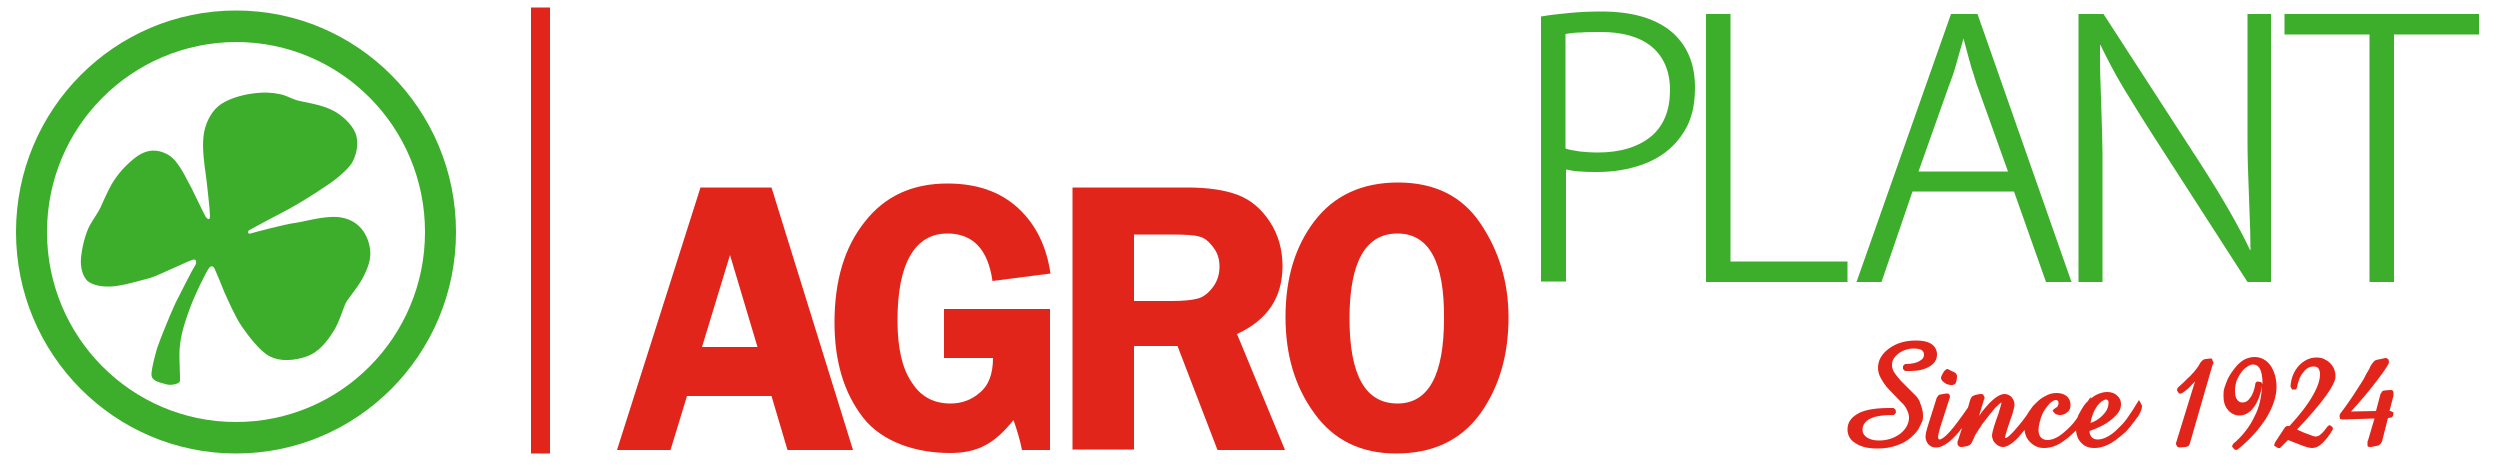
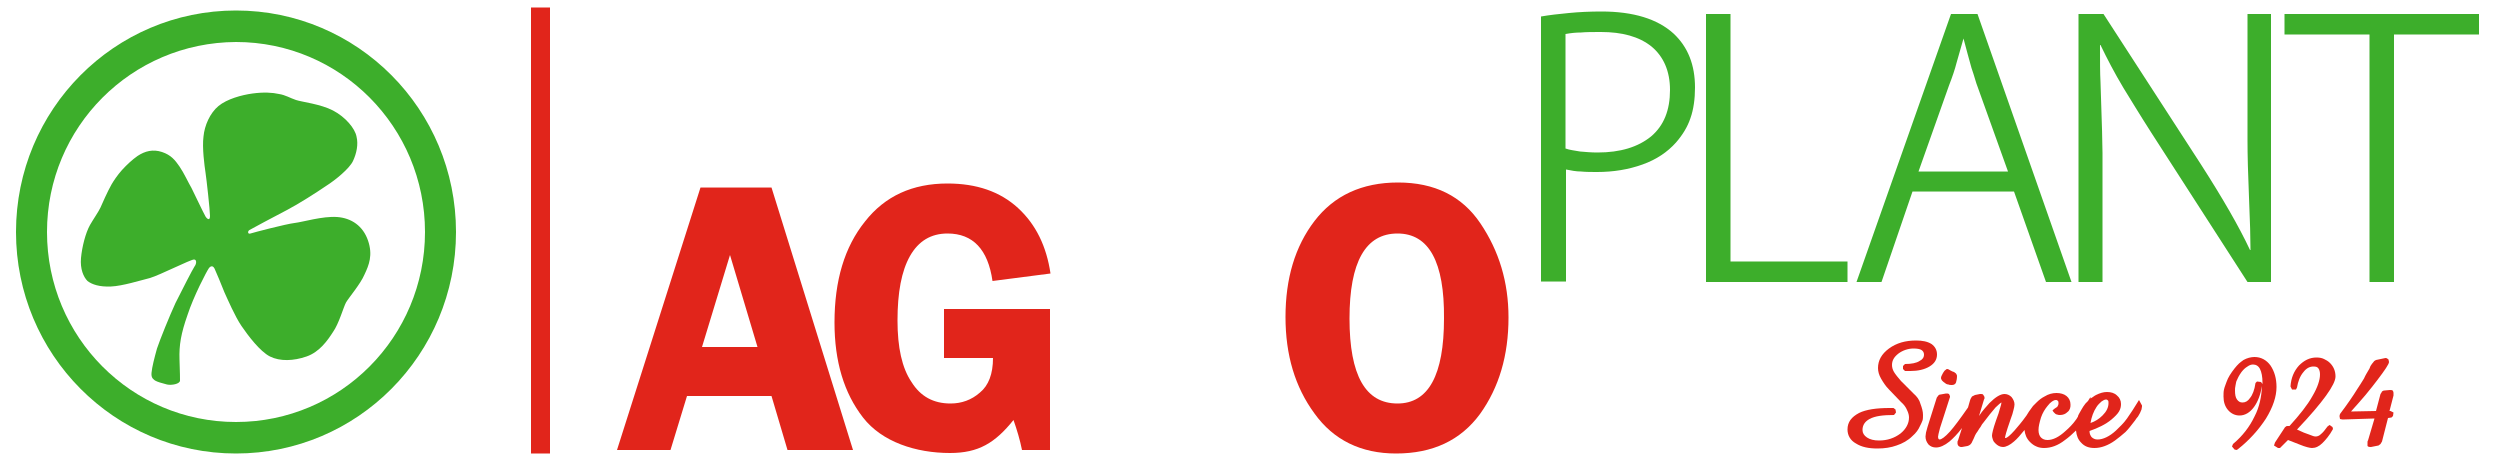
<svg xmlns="http://www.w3.org/2000/svg" version="1.1" id="Layer_1" x="0px" y="0px" viewBox="0 0 500 95" style="enable-background:new 0 0 500 95;" xml:space="preserve">
  <style type="text/css">
	.st0{fill:#E1251B;}
	.st1{fill:#3DAE2B;}
	.st2{fill-rule:evenodd;clip-rule:evenodd;fill:#3DAE2B;}
</style>
  <g>
    <g>
      <g>
        <path class="st0" d="M382.7,78.7l-2.5-2.5c-0.6-0.7-1.1-1.3-1.4-1.8c-0.3-0.5-0.4-1-0.4-1.4c0-0.9,0.4-1.6,1.3-2.3     c0.8-0.6,1.9-1,3-1c0.7,0,1.3,0.1,1.6,0.3c0.3,0.2,0.5,0.5,0.5,0.9c0,0.6-0.3,1-0.9,1.3c-0.6,0.4-1.6,0.6-2.9,0.6l-0.4,0.4v0.6     l0.4,0.4l0.7,0h0.4c1.5,0,2.8-0.3,3.8-0.9c1-0.6,1.5-1.4,1.5-2.4c0-0.9-0.4-1.6-1.1-2.1c-0.8-0.5-1.8-0.7-3.1-0.7     c-2.1,0-3.9,0.5-5.4,1.6c-1.5,1.1-2.2,2.4-2.2,3.9c0,0.7,0.2,1.4,0.6,2.1c0.4,0.7,0.9,1.5,1.6,2.2l2.4,2.5c0.6,0.5,1,1.1,1.2,1.6     c0.3,0.6,0.4,1.1,0.4,1.5c0,1.2-0.6,2.3-1.7,3.2c-1.2,0.9-2.6,1.4-4.3,1.4c-1,0-1.8-0.2-2.4-0.6c-0.6-0.4-0.9-0.9-0.9-1.5     c0-1,0.5-1.7,1.4-2.2c1.1-0.6,2.7-0.8,4.9-0.8l0.4-0.5l-0.1-0.6l-0.4-0.3h-0.8c-2.6,0-4.7,0.3-6.1,1c-1.5,0.8-2.3,1.8-2.3,3.3     c0,1.2,0.6,2.2,1.7,2.8c1.1,0.7,2.5,1,4.3,1c1.4,0,2.7-0.2,3.8-0.6c1.2-0.4,2.3-1,3.2-1.9c0.7-0.6,1.2-1.3,1.5-2     c0.2-0.4,0.4-0.8,0.5-1.1c0.1-0.3,0.1-0.7,0.1-1.1c0-0.7-0.2-1.4-0.5-2.2C383.9,80,383.4,79.3,382.7,78.7z" />
        <path class="st0" d="M389,76.6c0.2,0.2,0.5,0.3,0.7,0.3c0.2,0.1,0.4,0.1,0.7,0.1c0.4,0,0.7-0.2,0.8-0.5c0.1-0.3,0.2-0.8,0.2-1.3     c0-0.2-0.1-0.3-0.2-0.5c-0.1-0.1-0.3-0.2-0.4-0.3l-0.3-0.1l-0.4-0.2c-0.3-0.2-0.5-0.3-0.7-0.3c-0.1,0-0.2,0.1-0.3,0.2     c-0.2,0.1-0.3,0.3-0.5,0.6c-0.3,0.5-0.4,0.8-0.4,1c0,0.2,0.1,0.3,0.2,0.5C388.6,76.3,388.8,76.5,389,76.6z" />
        <path class="st0" d="M427.8,80c-0.9,1.5-1.7,2.7-2.4,3.7c-0.7,1-1.5,1.7-2.2,2.4c-1.3,1.2-2.6,1.8-3.7,1.8     c-0.5,0-0.9-0.2-1.2-0.5c-0.2-0.3-0.4-0.6-0.4-1.2c1.7-0.6,3.2-1.3,4.4-2.3c0.7-0.6,1.2-1.1,1.5-1.6c0.3-0.5,0.4-1,0.4-1.5     c0-0.7-0.3-1.3-0.8-1.7c-0.5-0.5-1.2-0.7-2-0.7c-0.7,0-1.4,0.2-2.2,0.6c-0.4,0.2-0.7,0.5-1.1,0.7v-0.3c-0.2,0.3-0.3,0.5-0.5,0.8     c-0.2,0.2-0.3,0.3-0.5,0.5c-0.3,0.4-0.6,0.8-0.8,1.2c-0.2,0.4-0.5,0.8-0.7,1.3c0,0,0,0.1,0,0.1c-0.1,0.2-0.2,0.3-0.3,0.5     c-0.7,1-1.5,1.8-2.2,2.4c-1.3,1.2-2.5,1.8-3.6,1.8c-0.6,0-1-0.2-1.3-0.5c-0.3-0.3-0.5-0.8-0.5-1.5c0-0.7,0.2-1.5,0.5-2.5     c0.3-0.9,0.8-1.7,1.3-2.3c0.3-0.4,0.6-0.7,0.9-0.9c0.3-0.2,0.5-0.3,0.8-0.3c0.2,0,0.3,0.1,0.4,0.2c0.1,0.1,0.1,0.3,0.1,0.5     c0,0.2-0.1,0.4-0.2,0.6c-0.1,0.1-0.2,0.2-0.4,0.3c-0.2,0.1-0.4,0.3-0.6,0.5c0.1,0.2,0.3,0.4,0.4,0.5c0.1,0.1,0.3,0.3,0.5,0.3     c0.2,0.1,0.4,0.1,0.6,0.1c0.6,0,1.1-0.2,1.5-0.6c0.3-0.2,0.4-0.5,0.5-0.7c0.1-0.3,0.1-0.5,0.1-0.8c0-0.7-0.3-1.3-0.8-1.7     c-0.5-0.4-1.2-0.6-2-0.6c-0.8,0-1.6,0.2-2.4,0.7c-0.6,0.3-1.1,0.7-1.6,1.2l0,0c0,0-0.1,0.1-0.1,0.1c-0.2,0.2-0.4,0.4-0.6,0.6     c-0.3,0.4-0.6,0.8-0.8,1.1c-0.2,0.3-0.3,0.5-0.5,0.8c-1,1.4-1.8,2.3-2.4,3c-0.9,1-1.5,1.5-1.8,1.5l-0.1,0c0-0.3,0.3-1.4,0.9-3.1     l0.2-0.6c0.3-0.8,0.5-1.4,0.6-1.9c0.1-0.4,0.2-0.8,0.2-1.1c0-0.5-0.2-1-0.6-1.5c-0.4-0.4-0.9-0.6-1.4-0.6c-0.8,0-1.8,0.6-3,1.8     c-0.6,0.7-1.4,1.5-2.1,2.6l1-3.3c0.1-0.1,0.1-0.2,0.1-0.3v-0.1c0-0.1,0-0.1-0.1-0.3c-0.1-0.1-0.1-0.2-0.2-0.3     c-0.1-0.1-0.3-0.1-0.5-0.1h-0.1l-1,0.2c-0.2,0.1-0.4,0.2-0.6,0.3c-0.1,0.2-0.3,0.4-0.4,0.8l-0.4,1.4c-1.6,2.3-2.8,3.9-3.6,4.8     c-1,1.1-1.7,1.6-2.1,1.6l-0.2-0.1l-0.1-0.4l0.1-0.6l0.3-1.2l1.9-5.9l0.1-0.3v-0.1c0-0.1-0.1-0.3-0.2-0.5     c-0.2-0.1-0.3-0.1-0.4-0.1h-0.2l-1.1,0.2c-0.2,0-0.4,0.1-0.5,0.3c-0.2,0.2-0.3,0.4-0.3,0.5l-1.8,5.7l-0.3,1.1l-0.1,0.8     c0,0.6,0.2,1.1,0.6,1.6c0.4,0.4,0.9,0.6,1.5,0.6c0.8,0,1.7-0.4,2.7-1.2c0.7-0.6,1.6-1.5,2.5-2.7l-0.8,2.5     c-0.1,0.1-0.1,0.2-0.1,0.4v0.2c0,0.2,0.1,0.3,0.2,0.5c0.2,0.1,0.3,0.2,0.5,0.2h0.2l1.1-0.2c0.4-0.1,0.8-0.4,1-1l0.2-0.4     c0.2-0.5,0.4-1,0.8-1.5c0.3-0.5,0.5-0.8,0.6-0.9c0.2-0.4,0.4-0.7,0.6-0.9c0.9-1.2,1.7-2.2,2.4-3c0.6-0.6,1.1-1,1.2-1l-0.1,0.5     l-0.5,1.7l-0.5,1.4c-0.6,1.7-0.8,2.7-0.8,3c0,0.3,0.1,0.6,0.2,0.9c0.1,0.3,0.3,0.5,0.5,0.7c0.4,0.4,0.9,0.7,1.5,0.7     c0.6,0,1.4-0.4,2.2-1.1c0.6-0.5,1.3-1.3,2.1-2.3c0.1,0.9,0.4,1.7,1.1,2.4c0.4,0.4,0.8,0.7,1.3,0.9c0.4,0.2,1,0.3,1.5,0.3     c1.4,0,2.8-0.5,4.2-1.6c0.7-0.5,1.5-1.2,2.2-1.9c0.1,1,0.4,1.8,1,2.4c0.7,0.8,1.6,1.1,2.7,1.1c1.3,0,2.7-0.5,4.1-1.5     c0.7-0.5,1.4-1.1,2.1-1.7c0.6-0.6,1.2-1.4,1.9-2.3c0.2-0.3,0.4-0.6,0.6-0.8c0.1-0.2,0.3-0.5,0.4-0.7c0.1-0.2,0.2-0.5,0.3-0.7     c0-0.2,0.1-0.4,0.1-0.6l0-0.2L427.8,80z M419.3,81.4c0.3-0.5,0.7-0.8,1-1.1c0.3-0.2,0.6-0.4,0.9-0.4c0.2,0,0.3,0.1,0.4,0.2     c0.1,0.1,0.1,0.3,0.1,0.5c0,0.9-0.4,1.7-1.2,2.5c-0.7,0.7-1.5,1.2-2.4,1.5C418.3,83.4,418.7,82.3,419.3,81.4z" />
-         <path class="st0" d="M442.1,71.7l-0.9,0.1c-0.5,0-1,0.4-1.4,1.2c-0.1,0.2-0.2,0.4-0.4,0.6c-0.1,0.2-0.3,0.4-0.4,0.5     c-0.1,0.2-0.3,0.4-0.6,0.7c-0.3,0.4-0.6,0.6-0.8,0.8c-0.2,0.2-0.5,0.5-0.9,0.9c-0.3,0.3-0.7,0.6-1.2,1.1l-0.1,0.5l0.4,0.6h0.5     c0.5-0.3,0.8-0.6,1.1-0.8c0.3-0.3,0.6-0.5,0.9-0.9l0.7-0.7l-3.7,12c0,0.1-0.1,0.2-0.1,0.3v0.2l0.2,0.5c0,0,0.1,0,0.2,0.1     c0.1,0,0.2,0.1,0.3,0.1l1.2-0.1c0.3-0.1,0.4-0.1,0.6-0.2c0.1-0.1,0.2-0.3,0.3-0.6l4.5-15.6l0.1-0.1l0.1-0.3     c0-0.2-0.1-0.3-0.2-0.5C442.5,71.7,442.3,71.7,442.1,71.7z" />
        <path class="st0" d="M454.1,73.1c-0.8-1.1-1.9-1.7-3.2-1.7c-0.7,0-1.5,0.2-2.2,0.6c-0.4,0.3-0.7,0.5-0.9,0.7     c-0.3,0.3-0.6,0.6-0.9,1c-0.7,0.9-1.3,1.8-1.6,2.7c-0.2,0.6-0.4,1-0.5,1.5c-0.1,0.4-0.1,0.9-0.1,1.4c0,1.1,0.3,2,0.9,2.7     c0.6,0.7,1.4,1.1,2.3,1.1c1.1,0,2.1-0.6,2.9-1.7c0.8-1.1,1.3-2.5,1.6-4.2c-0.1,2.1-0.5,4.2-1.5,6.1c-1,2.1-2.4,3.9-4.3,5.5     l-0.2,0.5l0.5,0.6l0.4,0.1l0.2-0.1c2.3-1.8,4.2-3.9,5.7-6.2c1.4-2.3,2.1-4.4,2.1-6.3C455.3,75.7,454.9,74.3,454.1,73.1z      M452.2,76.4l-0.8-0.1l-0.3,0.3c-0.2,1.4-0.6,2.4-1.1,3c-0.4,0.6-0.9,0.9-1.5,0.9c-0.5,0-0.8-0.2-1.1-0.6c-0.3-0.4-0.4-1-0.4-1.8     c0-0.3,0-0.6,0.1-1c0.1-0.4,0.1-0.7,0.2-0.9c0.2-0.5,0.5-1.1,1-1.8c0.4-0.5,0.7-0.8,1.2-1.1c0.4-0.3,0.8-0.4,1.1-0.4     c0.6,0,1.1,0.3,1.4,0.9c0.3,0.6,0.5,1.5,0.5,2.8c0,0.1,0,0.1,0,0.2L452.2,76.4z" />
        <path class="st0" d="M467.1,75.3c0-1.1-0.4-2-1.1-2.7c-0.4-0.4-0.8-0.6-1.2-0.8c-0.4-0.2-0.9-0.3-1.5-0.3c-1.4,0-2.5,0.6-3.5,1.6     c-1,1.1-1.6,2.5-1.7,4.2l0.3,0.6h0.8l0.2-0.4c0.2-1.2,0.6-2.3,1.3-3.1c0.6-0.8,1.3-1.1,2-1.1c0.5,0,0.8,0.1,1,0.4     c0.2,0.3,0.3,0.7,0.3,1.2c0,1.1-0.5,2.6-1.5,4.3c-1,1.8-2.6,3.8-4.6,6h-0.3c-0.2,0-0.3,0-0.4,0.1c-0.1,0.1-0.2,0.1-0.3,0.3     l-1.9,2.9l-0.2,0.6l0.8,0.5h0.4l1.6-1.6l2.3,0.9c1.2,0.5,2.1,0.7,2.5,0.7c0.7,0,1.4-0.3,2.1-1c0.6-0.6,1.4-1.5,2.1-2.8l-0.1-0.4     l-0.6-0.4l-0.4,0.3c-0.5,0.7-0.9,1.2-1.4,1.6c-0.3,0.3-0.7,0.4-1,0.4c-0.2,0-0.6-0.1-1.3-0.4c-0.6-0.2-1.4-0.5-2.2-0.9l-0.2-0.1     l0.1-0.1C464.6,80.4,467.1,76.9,467.1,75.3z" />
        <path class="st0" d="M478.6,78.2c-0.1-0.2-0.3-0.2-0.6-0.2l-1.1,0.1c-0.2,0-0.4,0.1-0.5,0.2c-0.1,0.2-0.2,0.4-0.3,0.5l-0.9,3.4     l-5,0.1c1.2-1.3,2.1-2.4,2.9-3.3c0.9-1.1,1.7-2.1,2.3-2.9c1.6-2.1,2.4-3.3,2.4-3.7l-0.1-0.5c-0.2-0.2-0.4-0.3-0.6-0.3l-1.9,0.4     c-0.2,0.1-0.4,0.2-0.5,0.4c-0.2,0.2-0.4,0.5-0.6,0.8l-0.2,0.5c-0.4,0.7-0.8,1.3-1.1,2c-0.4,0.7-0.9,1.4-1.4,2.2     c-0.8,1.3-1.9,2.9-3.4,4.9l-0.1,0.4l0.1,0.6l0.5,0.1l6.4-0.2l-1.3,4.4c-0.1,0.1-0.1,0.2-0.1,0.4v0.4v0.3c0.2,0.2,0.4,0.2,0.6,0.2     h0.1l1.5-0.3l0.4-0.3c0.1-0.2,0.2-0.3,0.3-0.5l1.2-4.7l0.7-0.1l0.3-0.3l0.1-0.7l-0.6-0.3h-0.2l0.8-3.1l0-0.3v-0.1     C478.7,78.5,478.7,78.4,478.6,78.2z" />
      </g>
      <g>
        <g>
          <g>
            <path class="st1" d="M3.2,46.4c0-24.5,19.7-44.3,44-44.3l0,0c24.3,0,44,19.8,44,44.3l0,0c0,24.5-19.7,44.3-44,44.3l0,0       C22.9,90.7,3.2,70.9,3.2,46.4L3.2,46.4z M9.4,46.4c0,21,16.9,38,37.8,38l0,0c20.9,0,37.8-17,37.8-38l0,0c0-21-16.9-38-37.8-38       l0,0C26.3,8.5,9.4,25.4,9.4,46.4L9.4,46.4z" />
          </g>
          <g>
            <g>
              <g>
                <path class="st2" d="M59.2,20c1.2,0.4,4.9,0.8,7.4,2.1c2.5,1.3,4.4,3.6,4.7,5.2c0.4,1.6,0,3.4-0.7,4.9         c-0.7,1.5-3.5,3.8-5.4,5c-1.9,1.3-5.5,3.6-7.8,4.8c-2.3,1.2-7.2,3.8-7.5,4c-0.4,0.2-0.4,0.9,0.2,0.7c0.6-0.2,7.1-1.9,8.8-2.1         c1.7-0.2,5.6-1.4,8.5-1.2c2.9,0.2,5.2,1.8,6.2,4.7c1,2.9,0.2,4.9-0.7,6.8c-0.8,1.9-3.2,4.7-3.7,5.6c-0.5,0.9-1.4,4.2-2.6,5.9         c-1.1,1.7-2.7,4-5.3,4.9c-2.6,0.9-5.3,1-7.3,0c-2-1-4.4-4.2-5.7-6.1c-1.3-1.9-2.8-5.4-3.4-6.7c-0.5-1.3-1.8-4.4-2-4.8         c-0.2-0.4-0.6-0.7-1.1-0.1c-0.5,0.7-3.1,5.7-4.3,9.4c-1.3,3.7-1.7,6-1.6,8.9c0.1,3,0.1,3.5,0.1,4.2c0,0.7-1.7,1-2.6,0.8         c-1.1-0.3-1.9-0.5-2.4-0.8c-0.2-0.2-0.8-0.4-0.7-1.5c0.1-1.2,0.6-3.1,1.1-4.9c0.6-1.8,2.5-6.5,3.7-9.1         c1.3-2.6,3.4-6.7,3.8-7.3c0.4-0.5,0.5-1.4-0.1-1.4c-0.7,0-6.8,3.1-8.8,3.7c-2,0.5-5.5,1.6-7.8,1.7c-2.3,0.1-3.8-0.4-4.7-1.1         c-0.8-0.8-1.5-2.4-1.3-4.6c0.2-2.2,0.9-5,1.8-6.6c0.5-0.9,1.8-2.8,2.1-3.5c0.3-0.7,1.4-3.2,2.2-4.6c0.4-0.7,1.2-1.9,2.1-2.9         c1-1.1,2.1-2.1,3.1-2.8c1.5-1,3.1-1.4,4.9-0.8c1.8,0.6,2.6,1.6,3.5,2.9c0.9,1.3,1.8,3.3,2.4,4.3c0.5,1,2.4,5,2.7,5.5         c0.2,0.5,1,1.3,1,0.1c0-1.1-0.7-7.4-0.9-8.7c-0.2-1.3-0.7-5-0.4-7.2c0.2-2.2,1.3-4.7,3-6.1c1.7-1.4,4.6-2.2,6.8-2.5         c2.2-0.3,4-0.2,5.3,0.1C57.1,19,58,19.6,59.2,20z" />
              </g>
            </g>
          </g>
        </g>
        <g>
          <path class="st0" d="M154.3,37.5l16.3,52.5h-13.1l-3.2-10.8h-16.9l-3.3,10.8h-10.7l16.7-52.5H154.3z M140.4,69.4h11.1L146,51      L140.4,69.4z" />
          <path class="st0" d="M210,61.9v28.1h-5.6c-0.4-2-1-4-1.7-6c-3.7,4.6-7,6.6-12.7,6.6c-6.8,0-13.6-2.2-17.4-7.1      c-3.8-4.9-5.7-11.2-5.7-19c0-8.4,2-15.1,6.1-20.2c4-5.1,9.5-7.6,16.5-7.6c5.8,0,10.5,1.6,14.1,4.9c3.6,3.3,5.7,7.7,6.5,13.1      l-11.6,1.5c-0.9-6.3-3.9-9.5-9-9.5c-3.3,0-5.8,1.5-7.5,4.5c-1.7,3-2.5,7.3-2.5,12.9c0,5.4,0.9,9.5,2.8,12.3      c1.8,2.9,4.4,4.3,7.8,4.3c2.2,0,4.2-0.7,5.9-2.2c1.7-1.4,2.6-3.7,2.6-6.9h-9.8v-9.8H210z" />
-           <path class="st0" d="M226.8,69.1v20.8h-12.3V37.5h22.9c4.2,0,7.6,0.5,10.2,1.5c2.6,1,4.7,2.8,6.4,5.4c1.7,2.6,2.5,5.6,2.5,8.8      c0,6.3-3,10.8-9.1,13.6l9.6,23.2h-13.5l-8-20.8H226.8z M226.8,46.8v13.4h7.5c2.5,0,4.2-0.2,5.3-0.5c1.1-0.3,2.1-1.1,3-2.3      c0.9-1.2,1.3-2.6,1.3-4.1c0-1.5-0.4-2.8-1.3-3.9c-0.9-1.2-1.8-1.9-2.8-2.1c-1-0.3-2.9-0.4-5.7-0.4H226.8z" />
          <path class="st0" d="M279.2,90.7c-7,0-12.5-2.7-16.3-8c-3.9-5.3-5.8-11.7-5.8-19.3c0-7.7,1.9-14.1,5.8-19.2      c3.9-5.1,9.5-7.7,16.7-7.7c7.3,0,12.8,2.7,16.5,8.2c3.7,5.5,5.6,11.7,5.6,18.8c0,7.6-1.9,14-5.7,19.3      C292.1,88.1,286.5,90.7,279.2,90.7z M279.5,46.7c-6.4,0-9.6,5.7-9.6,17c0,11.4,3.2,17,9.6,17c6.2,0,9.3-5.7,9.3-17      C288.9,52.4,285.8,46.7,279.5,46.7z" />
        </g>
        <path class="st1" d="M308.2,56.4V3.3c1.7-0.3,3.5-0.5,5.6-0.7c2-0.2,4.2-0.3,6.5-0.3c6.4,0,11.2,1.5,14.4,4.4     c2.9,2.7,4.3,6.3,4.3,10.8c0,2.3-0.3,4.4-0.9,6.1c-0.6,1.8-1.6,3.4-2.9,4.9c-1.7,1.9-3.9,3.4-6.7,4.4c-2.8,1-5.8,1.5-9.1,1.5     c-1.1,0-2.2,0-3.2-0.1c-1,0-2-0.2-3-0.4v22.4H308.2z M313.1,6.8v22.9c0.8,0.3,1.8,0.4,2.9,0.6c1.1,0.1,2.3,0.2,3.5,0.2     c4.6,0,8.1-1.1,10.7-3.2c2.6-2.2,3.8-5.3,3.8-9.3c0-3.8-1.3-6.7-3.7-8.7c-2.5-2-5.9-2.9-10.1-2.9c-1.6,0-3,0-4,0.1     C315.2,6.5,314.2,6.6,313.1,6.8z" />
        <path class="st1" d="M341.2,56.4V2.8h4.9v49.5h23.4v4.1H341.2z" />
        <path class="st1" d="M402.8,38.3h-20.3l-6.2,18.1l-5,0l18.9-53.6h5.3l18.8,53.6l-5.1,0L402.8,38.3z M383.7,34.3h17.9l-6.1-17     c-0.3-0.7-0.6-2-1.2-3.7c-0.5-1.7-1-3.7-1.6-5.9c-0.6,2.1-1.1,3.8-1.4,4.9c-0.3,1.2-0.8,2.7-1.5,4.5L383.7,34.3z" />
        <path class="st1" d="M420.4,56.4h-4.7V2.8h5l19.5,30.1c4.3,6.7,7.6,12.4,9.8,17.1h0.1c0-2.3-0.1-5.8-0.3-10.5     c-0.2-4.7-0.3-8.5-0.3-11.4V2.8h4.7v53.6h-4.7l-19.2-29.8c-2.5-3.9-4.3-6.9-5.6-9c-1.8-3-3.3-5.9-4.6-8.6H420     c0,3.2,0,5.7,0.1,7.4c0.3,8.4,0.4,13.1,0.4,14.2V56.4z" />
        <path class="st1" d="M473.9,56.4V6.9h-17V2.8h38.9v4.1h-17v49.5H473.9z" />
        <rect x="106.2" y="1.5" class="st0" width="3.8" height="89.2" />
      </g>
    </g>
  </g>
</svg>